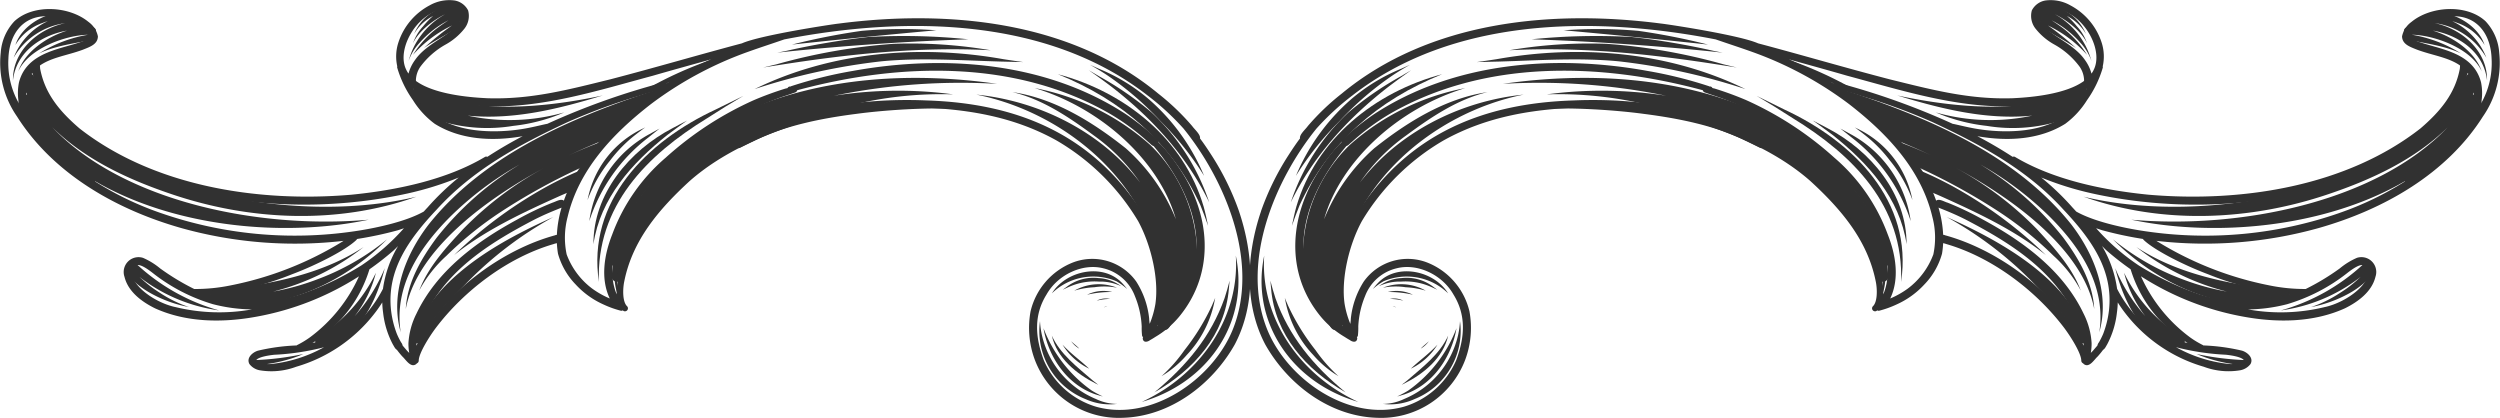
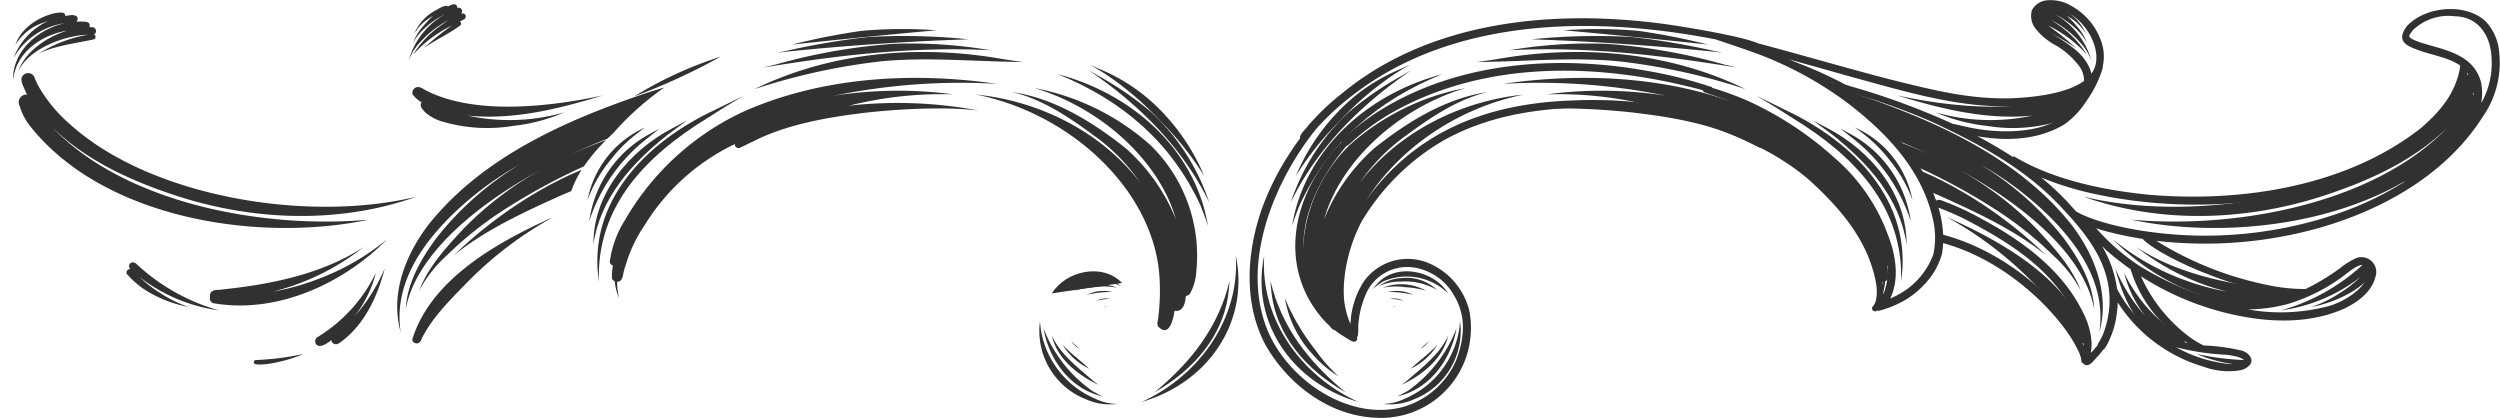
<svg xmlns="http://www.w3.org/2000/svg" width="404.301" height="67.586" viewBox="0 0 404.301 67.586">
  <defs>
    <clipPath id="a">
      <rect width="404.301" height="67.586" fill="none" />
    </clipPath>
  </defs>
  <g clip-path="url(#a)">
-     <path d="M200.38,34.18a42.9,42.9,0,0,0-4.4-9c-.73-1.134-1.319-2.007-1.921-2.8.143-.6-.922-1.5-1.251-1.984a38.541,38.541,0,0,0-5.493-5.258C173.122,3.409,153.4,1.5,135.629,3.815c-.932.091-12.637,1.859-15.637,3.192-6.874,1.824-14.285,4-21.235,5.807-7.143,1.768-12.948,3.281-19.887,3.074-3.446-.152-8.752-.725-11.58-2.782-.009-.036-.02-.074-.03-.1,0-.011,0-.022,0-.034a4.066,4.066,0,0,1,.682-2.126,12.914,12.914,0,0,1,4.1-3.632,10.15,10.15,0,0,0,3-2.5,3.336,3.336,0,0,0,.663-3.027A3.027,3.027,0,0,0,73.481.074a6.449,6.449,0,0,0-4.015.8,10.444,10.444,0,0,0-5.043,6.013,7.25,7.25,0,0,0-.177,3.843.377.377,0,0,0,0,.24A17.58,17.58,0,0,0,66.78,16.19,13.861,13.861,0,0,0,70.3,20.018c4.187,2.624,9.406,2.861,14.226,2.008-.187.1-.377.192-.563.294-1.759.942-3.48,1.957-5.149,3.044a.409.409,0,0,0-.394.02c-6.2,3.7-14.312,5.387-21.606,6.106-15.454,1.322-32.171-1.5-43.974-10.737-3.249-2.8-5.589-5.64-6.348-9.65-.01-.126-.025-.326-.029-.406,0-.033,0-.066,0-.1.041-.029.075-.062.117-.09C8.5,9.244,10.884,8.961,13.361,8.055c1.252-.5,2.429-.893,2.474-2.163a3.78,3.78,0,0,0-1.492-2.321C11.232.978,5.408.605,2.34,3.427A8.266,8.266,0,0,0,.116,8.54a15.218,15.218,0,0,0,2.635,10.3c5.856,9.268,16.043,15.045,26.488,18.02a68.322,68.322,0,0,0,26.327,2.09,54.563,54.563,0,0,1-18.248,7.2,28.362,28.362,0,0,1-5.907.587A38.364,38.364,0,0,1,25.9,43.408,11.467,11.467,0,0,0,23.127,41.7a2.4,2.4,0,0,0-2.992,3.074c.585,2.406,2.813,4.046,4.958,5.1,5.1,2.3,10.943,2.341,16.376,1.341a45.711,45.711,0,0,0,16.586-6.529,24.958,24.958,0,0,1-7.9,9.844,14.931,14.931,0,0,1-2.118,1.282.324.324,0,0,0-.067.054,32.126,32.126,0,0,0-6.251.844c-.894.271-1.927,1.186-1.376,2.167A2.7,2.7,0,0,0,42,59.882a11.4,11.4,0,0,0,5.89-.567,24.745,24.745,0,0,0,12.714-8.669c.272-.343.758-1.01,1.216-1.735a13.667,13.667,0,0,0,.133,1.629,14.328,14.328,0,0,0,1.587,5.171c.179.284.352.7.652.868.253.341.531.688.859,1.055.6.537,1.391,1.958,2.295,1.216a.689.689,0,0,0,.06-.082.491.491,0,0,0,.313-.463c.014-1.209,1.779-3.969,2.748-5.256,4.516-5.978,11.576-11.4,19.042-13.572a3.8,3.8,0,0,1,.551-.151,13.81,13.81,0,0,0,.179,1.7,11.625,11.625,0,0,0,2.865,4.985,13.672,13.672,0,0,0,4.442,3.207,16.146,16.146,0,0,0,2.913,1.046.68.68,0,0,0,.262-.07.866.866,0,0,0,.162.115.483.483,0,0,0,.534-.78c-.749-.69-.73-2.751-.456-4.04,1.326-6.61,5.554-11.61,10.579-16.219,5.139-4.521,11.9-7.5,18.653-9.612a.532.532,0,0,0,.238-.432q.962-.283,1.938-.52a69.029,69.029,0,0,1,16.068-1.334c7.858.242,15.339,1.425,22.336,5.293a37.1,37.1,0,0,1,13.291,13.1c2.1,3.867,3.368,9.342,2.792,13.355a14.906,14.906,0,0,1-.929,3.258c-.038-.3-.076-.6-.084-.887a13.765,13.765,0,0,0-2.093-5.968,8.732,8.732,0,0,0-10.32-3.042,11.267,11.267,0,0,0-6.767,7.874,14.774,14.774,0,0,0,.688,7.831,14.521,14.521,0,0,0,14.243,9.38c7.683-.226,14.467-5.42,18.1-11.87,3.478-6.621,3.019-14.6.682-21.516M66.063,11.9a3.773,3.773,0,0,1-.355-.6c-1.426-2.819.813-7.381,3.911-9.068,2.772-1.74,6.1-.961,4.494,1.5-1.243,2.017-5.126,3.255-7,5.98A6.615,6.615,0,0,0,66.063,11.9M84.417,20.87c-3.812.615-9.8.716-13.625-1.889a15.172,15.172,0,0,1-3.923-4.628,14.189,14.189,0,0,0,4.238,1.764,33.987,33.987,0,0,0,7.374,1.063c9.273.347,18.254-2.559,27.1-4.934,3.135-.905,6.282-1.776,9.428-2.65a49.955,49.955,0,0,0-4.823,2.41.437.437,0,0,0-.079.045c-.245.142-.491.271-.735.418-.52.321-1.028.661-1.541,1a.484.484,0,0,0-.518-.14A116.9,116.9,0,0,0,88.521,20.02c-.045.009-.106.022-.261.05-1.278.285-2.548.6-3.843.8M3.06,16.725a13.108,13.108,0,0,1-1.7-7.258c.133-3.91,2.3-6.781,5.971-6.837,2.715-.145,4.992.452,6.733,2.223.731.978.984,1.1-.3,1.677C10.281,7.965,4.391,8.18,3.068,13.324a8.768,8.768,0,0,0-.008,3.4M25.975,34.443a50.362,50.362,0,0,1-10.592-5.094l.01-.005c.486-.525-.574-.8-.881-1.1-1.231-.807-2.441-1.647-3.616-2.531a19.082,19.082,0,0,1-4.831-4.951c-2-3.069-2.539-6.609-.825-8.967A17.191,17.191,0,0,0,6.4,15a19.975,19.975,0,0,0,4.232,5.559C24.92,33.024,47.885,35.293,65.947,31.281a50.758,50.758,0,0,0,8.244-2.574,41.946,41.946,0,0,0-5.054,4.85c-.205.213-.4.433-.6.652-2.69,1.528-7.276,2.617-11.242,3.195a66.031,66.031,0,0,1-31.316-2.961m2.3,15.2c-3.606-.808-7.8-4.017-6.76-6.318.491-.813,1.377-.585,3.185.825a29.029,29.029,0,0,0,9.724,5.041,26.423,26.423,0,0,0,6.314.847,29.931,29.931,0,0,1-12.463-.4m20.184-1.991a24.551,24.551,0,0,1-14.515.024A49.329,49.329,0,0,0,47.26,44.341c3.6-1.342,8.608-3.826,10.384-5.546a.6.6,0,0,0,.1-.146,60.146,60.146,0,0,0,6.586-1.408c.328-.1.66-.216.993-.329a35.661,35.661,0,0,1-6.891,6.019,48.226,48.226,0,0,1-9.973,4.725m-4.432,11.19a3.985,3.985,0,0,1-2.625-.553c.018-.028.035-.051.044-.066.4-.516,2.026-.761,2.888-.853A39.609,39.609,0,0,0,52.4,56.156a22.37,22.37,0,0,1-8.369,2.69m17.9-12.132A20.926,20.926,0,0,1,56.9,53.047a1.706,1.706,0,0,1-.153.1,20.326,20.326,0,0,1-6.215,2.321,21.246,21.246,0,0,0,9.215-11.915,46.6,46.6,0,0,0,3.885-3.034c.256-.232.495-.485.743-.727a18.559,18.559,0,0,0-2.442,6.922M90.06,37.976a1,1,0,0,0-.316.081C81.092,40.436,72.3,47.047,67.9,54.784c-.192.365-.378.739-.555,1.116,0-.117-.007-.224,0-.349A13.471,13.471,0,0,1,69.7,49.218C73.44,42.96,79.646,39.042,86.45,35.5c1.846-.931,3.29-1.485,4.366-1.919a18.36,18.36,0,0,0-.756,4.394m-.678-5.213a48.8,48.8,0,0,0-5.75,2.747c-6.635,3.6-13.024,8.331-16.3,15.252a12.1,12.1,0,0,0-1.28,4.738,8.662,8.662,0,0,0,.132,1.581c-.118-.124-.243-.239-.358-.364-.305-.357-.525-.607-.714-.834a1.147,1.147,0,0,0-.246-.514,12.021,12.021,0,0,1-.68-1.363,15.52,15.52,0,0,1-.937-3.752c-.755-6.579,2.9-11.618,7.383-16.375,5.763-6.342,13.179-10.416,21.154-14.123a96.3,96.3,0,0,1,11.636-4.269c.831-.29,1.687-.523,2.541-.746A43.249,43.249,0,0,0,93.284,27.88a28.894,28.894,0,0,0-2.1,4.575c-.451-.385-1.271.146-1.8.308M184.64,34.2c-8.145-12.536-20.164-17.515-34.906-17.961a72.848,72.848,0,0,0-16.407,1.17,26.43,26.43,0,0,0-4.416,1.35,49.993,49.993,0,0,0-5.9,2.1,41.725,41.725,0,0,0-16.813,12.1c-3.033,3.649-5.622,7.9-6.328,12.631a9.619,9.619,0,0,0-.134,2.01c-.054-.131-.11-.271-.177-.44-1.04-2.993-.45-5.946.857-9.234,2.682-7.518,9.492-13.432,16.623-17.724a49.994,49.994,0,0,1,9.393-4.512c.7-.233,1.873-.632,2.137-.728a.494.494,0,0,0,.354-.367c16.814-4.539,35.386-4.92,50.53,3.776A37.568,37.568,0,0,1,185.728,23c.278.2.5.521.835.619,5.115,6.057,9.338,14.663,5.394,23.181a15.751,15.751,0,0,1-4.5,5.733,1.963,1.963,0,0,1-.26.209,14.969,14.969,0,0,0,.7-2.216c1.16-5.556-.46-11.465-3.26-16.321m14.667,19.232c-3.277,7.924-13.128,14.816-22.019,12.346a13.4,13.4,0,0,1-8.473-7.5c-1.464-3.884-1.6-7.4.445-10.673,1.791-3.163,5.786-5.077,9.158-4.224a7.251,7.251,0,0,1,5.122,4.5,14.61,14.61,0,0,1,1.1,4.927,10.588,10.588,0,0,0,.065,1.5.521.521,0,0,0,.161.211.418.418,0,0,0-.047.291c.118.648.788.49,1.185.181.312-.173.577-.336.827-.5a14.758,14.758,0,0,0,3.854-3.264c6.024-7.3,5.036-16.806-.125-24.268a24.708,24.708,0,0,0-2.833-3.6,2.589,2.589,0,0,1-.368-.347.558.558,0,0,0-.007-.168c-.121-.345-.48-.554-.724-.815A41.968,41.968,0,0,0,182,18.418c-12.839-8.369-29.172-9.636-44.017-6.96a69.1,69.1,0,0,0-10.006,2.472.437.437,0,0,0-.154.077c-.019,0-.031-.013-.051-.013a.42.42,0,0,0-.406.246,2.89,2.89,0,0,1-.317.076,51.641,51.641,0,0,0-5.13,1.877,54.465,54.465,0,0,0-14.256,9.3A29.973,29.973,0,0,0,99,37.941c-1.276,3.224-1.929,7.113-.388,10.333a14.279,14.279,0,0,1-2.85-1.609,12.2,12.2,0,0,1-4.123-5.526,13.134,13.134,0,0,1,.164-6.083c1.79-7.511,7.12-13.315,13.509-18.253a58.992,58.992,0,0,1,15.783-8.466c1.859-.666,3.632-1.233,5.733-1.962,20.018-3.9,42.627-3.468,58.723,9.033a42.125,42.125,0,0,1,5.839,5.372v0c6.509,8.012,12.493,21.514,7.918,32.653" fill="#313131" />
    <path d="M98.032,22.634c-2.049.758-4.073,1.571-6.031,2.489,2.158-1.028,4.258-1.925,6.223-2.682.345-.345.695-.677,1.041-1.007a45.576,45.576,0,0,1,8.159-7.272c-1.089.312-2.2.647-3.343,1.035C91.2,19.575,77.946,25.5,69.332,36.293c-3.771,4.9-6.274,11.3-4.529,17.443-1.145-7.352,3-13.645,7.886-18.564A52.886,52.886,0,0,1,84.044,26.6a49.979,49.979,0,0,0-13.422,11.84c-2.5,3.375-4.783,7.274-5,11.532,1.785-9.488,12.9-17.911,23.566-23.446a55.044,55.044,0,0,0-14.3,10.535c-2.76,2.992-5.644,6.1-7.1,9.94a20.873,20.873,0,0,1,4.4-5.626,58.228,58.228,0,0,1,8.861-7.143A100.025,100.025,0,0,1,94.43,26.9a30.8,30.8,0,0,1,3.6-4.268" fill="#313131" />
    <path d="M94.058,27.471c-1.705.695-3.364,1.5-4.983,2.351A70.5,70.5,0,0,0,73.427,41.263C78.489,37.2,84.562,34.382,90.515,31.7c.582-.257,1.214-.524,1.874-.794a15.84,15.84,0,0,1,1.669-3.432" fill="#313131" />
    <path d="M66.668,54.924a.722.722,0,0,0,1.073.519c.453-.358.352-.6.742-1.234,1.708-3.052,3.8-5.195,6.805-8.267A59.764,59.764,0,0,1,89.49,35.1c-9.6,4.265-19.948,10.352-22.822,19.828" fill="#313131" />
    <path d="M68.78,18.186l-.02-.016c.08.075.07.068.02.016" fill="#313131" />
    <path d="M75.634,18.7c7.446.736,14.794-1.106,21.853-3.267-10.191,2.192-21.642,2.974-28.921-.983a2.407,2.407,0,0,0-.813-.365.934.934,0,0,0-1.036,1.161,4.771,4.771,0,0,0,1.456,1.293.837.837,0,0,0-.131.435c-.089.324.573,1.039.738,1.212A7.691,7.691,0,0,0,71.2,19.561a25.762,25.762,0,0,0,11.81.794,28.572,28.572,0,0,0,8.242-2.177,32.233,32.233,0,0,1-15.619.521" fill="#313131" />
    <path d="M51.093,45.257a38.974,38.974,0,0,1-6.934,1.9A39.043,39.043,0,0,0,58.8,39.956c-6.828,4.476-15.325,6.071-22.872,6.856-.57.123-1.27-.042-1.727.376a.894.894,0,0,0-.225.862.767.767,0,0,0,.532.982c10.219,1.8,21.05-3.175,28.089-10.329a39.223,39.223,0,0,1-11.508,6.554" fill="#313131" />
    <path d="M57.344,51.145a19.089,19.089,0,0,0,3.449-7.029,24.813,24.813,0,0,1-9.4,10.371.81.81,0,0,0-.321,1.106c.471.732,1.5.213,2.523-.587a.711.711,0,0,0,.534.641c.477.055.408-.009.712-.145,4.035-2.8,6.23-7.534,7.387-12.132a27.645,27.645,0,0,1-4.886,7.775" fill="#313131" />
    <path d="M8.439,20.568c5.3,5.225,12.275,8.461,19.308,10.831,12.686,4.3,26.873,4.939,39.588.414C49.629,36.091,24.3,31.818,11.36,20.129a23.826,23.826,0,0,1-5.031-6.007,10.793,10.793,0,0,1-.691-1.437,1.165,1.165,0,0,0-.533-.722,1.115,1.115,0,0,0-1.612.645c-.144.728.35,1.419.583,2.087.091.206.2.4.306.6a1.241,1.241,0,0,0-1.215,1.809,10.1,10.1,0,0,0,1.459,2.978c11.738,15.207,36.917,19.249,54.989,15.45C42.186,37.075,20.049,32.747,8.439,20.568" fill="#313131" />
    <path d="M137.531,17.073c-.1.008-.194.025-.291.034a60.959,60.959,0,0,1,16.922-1.846,67.45,67.45,0,0,0-19.345.226c.229-.043.454-.093.683-.132a101.53,101.53,0,0,1,25.755-1.795c-13.682-1.956-28.286-1.159-41.013,4.492a43.118,43.118,0,0,0-19.257,17.682,16.587,16.587,0,0,0-2.233,5.74c-.072.684-.415,1.081.381,1.5a7.857,7.857,0,0,0-.161,2.063.9.9,0,0,0,1.446.283c.454-.619.291-1.184.72-2.266A22.609,22.609,0,0,1,104.2,36.5,34.58,34.58,0,0,1,118.84,23.3a.581.581,0,0,0,.169.474.624.624,0,0,0,.74.093q1.124-.557,2.254-1.1c4.758-2.4,10.734-3.621,16.51-4.356,4.786-.648,13.585-1.283,19.765-.533a70.744,70.744,0,0,0-20.747-.813" fill="#313131" />
    <path d="M185.98,23.408a39.122,39.122,0,0,0-18.655-9.165c10.815,3.255,20.172,11.8,22.837,21.2a30.645,30.645,0,0,0-8.1-11.461c-5.317-4.222-11.484-8.079-18.343-9.09,4.838,1.143,9.153,4.052,13.162,7.007a30.578,30.578,0,0,1,7.493,7.626C178.361,21.6,168.415,16.358,157.9,15.3c15.114,3.051,28,14.993,29.517,28.368a34.119,34.119,0,0,1-.031,7.056c-.016.2-.041.4-.066.595-.007.055-.014.12-.025.188s-.087.478-.112.683c-.006.2.009.522.134.628,1.593,1.59,2.306-.492,2.634-2.569a1.223,1.223,0,0,0,.9-.125c.669-.438.812-1.24.934-2.254a1.222,1.222,0,0,0,.637-.334,8.429,8.429,0,0,0,1.041-3.59,24.937,24.937,0,0,0-7.481-20.541" fill="#313131" />
    <path d="M187.177,52.243a.5.5,0,0,1,.006-.051v-.028c0,.028,0,.041-.007.079" fill="#313131" />
    <path d="M187.184,52.165c.02-.2.006-.152,0,0" fill="#313131" />
    <path d="M102.563,15.594a102.505,102.505,0,0,0,14-6.436,63.014,63.014,0,0,0-14,6.436" fill="#313131" />
    <path d="M101.032,39.694a.577.577,0,0,0-.182-.642c-.815-.353-1.073,1.722-1.2,2.245-.332,2.287-.545,4.788.492,6.931a9.416,9.416,0,0,1-.242-3.809c.308-1.636.9-3.536,1.132-4.725" fill="#313131" />
    <path d="M115.74,17.71c-11.165,5.182-20.86,14.837-18.884,27.881-.459-12.3,7.779-20.52,17.532-26.489,1.881-1.226,3.955-2.5,5.81-3.586q-2.239,1.079-4.458,2.194" fill="#313131" />
    <path d="M108.8,20.71c-7.037,3.641-12.877,10.675-12.826,18.78,1.081-7.405,6.224-13.134,11.953-17.666.873-.664,2.217-1.624,3.183-2.325-.774.4-1.548.793-2.31,1.211" fill="#313131" />
    <path d="M105.007,21.7A18.914,18.914,0,0,0,95.3,35.751a27.846,27.846,0,0,1,9.619-13.566c.568-.463,1.207-.965,1.749-1.392-.557.3-1.112.6-1.66.911" fill="#313131" />
    <path d="M104.031,20.759a16.119,16.119,0,0,0-9.01,11.587,21.9,21.9,0,0,1,3.627-6.368,22.874,22.874,0,0,1,4.171-4.225c.529-.415.979-.75,1.528-1.154-.105.054-.212.106-.316.16" fill="#313131" />
    <path d="M162.283,9.573c-13.507-2.41-27.857-1.22-40.249,4.834a101.935,101.935,0,0,1,20.454-4.486c6.435-.622,12.909-.154,19.355.034,1.174.029,2.587.064,3.625.082-1.063-.142-2.125-.3-3.185-.464" fill="#313131" />
    <path d="M144.516,7.086a94.053,94.053,0,0,0-18.956,3.32c-.7.167-1.506.359-2.137.516q1.214-.2,2.433-.388c11.035-1.737,22.581-3.026,34.375-2.405a77.392,77.392,0,0,0-15.715-1.043" fill="#313131" />
    <path d="M140.334,5.991a121.168,121.168,0,0,0-13.16,2.236c-.478.1-1.061.207-1.466.292q.744-.086,1.485-.164,14.664-1.5,29.41-2a102.91,102.91,0,0,0-16.269-.367" fill="#313131" />
    <path d="M139.329,4.991A107.949,107.949,0,0,0,128.07,7.212q11.664-1.26,23.352-2.313a74.316,74.316,0,0,0-12.093.092" fill="#313131" />
    <path d="M194.649,33.4C191.456,22.514,181.967,14.877,171.08,12c10.4,4.2,18.353,11.054,23.049,21.189.345.8.913,2.4,1.248,3.335-.224-1.048-.437-2.1-.728-3.129" fill="#313131" />
    <path d="M186.245,18.195a52.4,52.4,0,0,0-8.488-5.856c-.538-.318-1.213-.718-1.677-.981q1.811,1.258,3.568,2.586c6.606,5.094,12.259,11.245,15.9,18.767a34.9,34.9,0,0,0-9.3-14.516" fill="#313131" />
    <path d="M185.862,16.11a29.737,29.737,0,0,0-8.259-5.035c-.4-.183-1.041-.477-1.295-.58.928.52,1.84,1.07,2.727,1.657a49.82,49.82,0,0,1,8.612,7.409,48.878,48.878,0,0,1,7.082,8.876,33.692,33.692,0,0,0-8.867-12.327" fill="#313131" />
    <path d="M199.853,41.338c.577,8.863-4.3,16.887-11.489,21.6A30.225,30.225,0,0,1,184.646,65a24.52,24.52,0,0,0,3.526-1.334c8.7-4.057,13.658-12.941,11.681-22.33" fill="#313131" />
    <path d="M198.037,48.219c-2.2,6.19-6.082,10.871-11.35,15.242,6.381-3.656,11.433-9.3,12.053-16.793.049-.418.092-.908.116-1.287-.237.957-.52,1.9-.819,2.838" fill="#313131" />
-     <path d="M196.026,49.352a36.1,36.1,0,0,1-4.475,7.275,24.665,24.665,0,0,1-3.708,4.208,16.8,16.8,0,0,0,4.081-3.43,17.612,17.612,0,0,0,4.455-8.516c.05-.237.1-.5.145-.716-.166.4-.381.912-.5,1.179" fill="#313131" />
    <path d="M177.219,64.521A14.731,14.731,0,0,1,168.49,54.16a13.605,13.605,0,0,1-.3-2.225,11.272,11.272,0,0,0-.106,1.836,11.853,11.853,0,0,0,7.463,10.77,9.426,9.426,0,0,0,5.093.778,8.03,8.03,0,0,1-3.422-.8" fill="#313131" />
    <path d="M176.6,63.189a21.806,21.806,0,0,1-7.844-10.107c.774,4.625,3.79,9.134,8.42,10.7.384.123.812.242,1.179.342-.594-.294-1.191-.589-1.755-.94" fill="#313131" />
    <path d="M176.759,61.56c-2.588-2.242-5.3-4.279-6.659-7.284.82,3.608,3.945,6.184,7.168,7.783.126.063.265.134.354.17-.286-.215-.571-.44-.863-.669" fill="#313131" />
    <path d="M171.833,55.736a10.253,10.253,0,0,0,4.3,3.882c-1.4-1.328-3-2.451-4.3-3.882" fill="#313131" />
    <path d="M173.227,55.185a4.149,4.149,0,0,0,1.31,1.194c-.4-.442-.888-.783-1.31-1.194" fill="#313131" />
-     <path d="M181.45,45.758c-3.128-3.294-9.1-1.967-11.342,1.688a9.6,9.6,0,0,1,10.437-1.964,10.215,10.215,0,0,1,1.738,1.261,10.018,10.018,0,0,0-.833-.985" fill="#313131" />
+     <path d="M181.45,45.758c-3.128-3.294-9.1-1.967-11.342,1.688" fill="#313131" />
    <path d="M177.644,44.972a7.124,7.124,0,0,0-5.21,1.468c-.18.13-.416.3-.55.415.489-.237,1.015-.482,1.427-.641a10.054,10.054,0,0,1,4.412-.674,7.86,7.86,0,0,1,3.585.744,6.65,6.65,0,0,0-3.664-1.312" fill="#313131" />
    <path d="M173.726,47.012a13.407,13.407,0,0,1,3.252-.559,10.7,10.7,0,0,1,3.672.078,8.009,8.009,0,0,0-6.924.481" fill="#313131" />
    <path d="M175.807,47.662a17.269,17.269,0,0,1,4.059-.437,5.958,5.958,0,0,0-4.059.437" fill="#313131" />
    <path d="M177.365,48.623a9.968,9.968,0,0,1,2.146-.283,3.193,3.193,0,0,0-2.146.283" fill="#313131" />
    <path d="M178.514,49.708c.195-.056.379-.141.573-.205a1.64,1.64,0,0,0-.573.205" fill="#313131" />
    <path d="M74.939,2.163a1.349,1.349,0,0,0-.374.052.575.575,0,0,0,.1-.692.606.606,0,0,0-.748-.237.444.444,0,0,0-.034-.369c-.384-.484-.9-.1-1.5.138a.236.236,0,0,0-.089-.094c-.509-.115-1.42.5-1.9.738a7.773,7.773,0,0,0-3.425,3.782,7.563,7.563,0,0,1,3.069-2.9,13.5,13.5,0,0,0-1.607,1.673,7.711,7.711,0,0,0-1.642,2.743c1-2.106,3.441-3.826,5.175-4.686-.115.072-.235.136-.348.209a12.311,12.311,0,0,0-5.54,7.329,8.6,8.6,0,0,1,1.8-2.948,16.02,16.02,0,0,1,4.646-3.622c-.574.37-1.151.779-1.64,1.132a15.931,15.931,0,0,0-4.093,4.452A20.18,20.18,0,0,1,73.09,4.124,42.983,42.983,0,0,0,68.565,7.77c1.769-1.264,4.385-2.5,5.826-3.639a.362.362,0,0,0-.05-.647c.2-.1.4-.2.612-.305a.532.532,0,0,0-.014-1.016" fill="#313131" />
    <path d="M15.18,5.581A.621.621,0,0,0,14.917,4.4c-.146-.013-.3-.012-.453-.016a.62.62,0,0,0-.126-.678.7.7,0,0,0-.412-.177,10.483,10.483,0,0,0-1.644-.018.739.739,0,0,0,.112-.057.578.578,0,0,0,0-.817c-.526-.359-1.251-.124-1.862-.065a.649.649,0,0,0,0-.181c-.1-.371-.51-.383-.83-.354a5.981,5.981,0,0,0-1.552.281C5.7,3.084,3.3,4.8,2.49,7.28A8.234,8.234,0,0,1,6.913,3.7a6.429,6.429,0,0,1,.8-.272A10.9,10.9,0,0,0,2.2,9.342a11.433,11.433,0,0,1,8.325-5.6c-4.472.974-8.508,4.562-8.431,9.264.538-4.77,4.856-7.395,8.756-8.056C7.5,6,4.022,8.391,2.951,11.547c1.7-3.741,7.7-5.873,11.3-5.925h.007A21.435,21.435,0,0,0,6.319,8.639c2.633-1.248,5.688-1.605,8.563-2.209.3-.1.186.011.459-.178a.408.408,0,0,0-.161-.671" fill="#313131" />
    <path d="M13.87,3.516a.487.487,0,0,1,.055.011l.043,0-.1-.013" fill="#313131" />
    <path d="M13.993,3.531l-.025,0c.05.007.087.012.025,0" fill="#313131" />
    <path d="M22.546,44.771c.1.079.2.158.3.239A26.894,26.894,0,0,0,35.432,50.2a32.4,32.4,0,0,1-13.308-7.456c-.2-.3-1.143-.628-1.264.316a.97.97,0,0,0,.209.467.576.576,0,0,0-.606.711A14.065,14.065,0,0,0,24.4,47.442a20.512,20.512,0,0,0,6.16,2.215A19.92,19.92,0,0,1,25.9,47.382a19.715,19.715,0,0,1-3.351-2.611" fill="#313131" />
    <path d="M41.383,58.228a.336.336,0,0,0-.039.67c1.494.293,5.475-.631,7.7-1.644a45.138,45.138,0,0,1-7.662.974" fill="#313131" />
    <path d="M203.921,34.18a42.9,42.9,0,0,1,4.4-9c.731-1.134,1.32-2.007,1.921-2.8-.142-.6.922-1.5,1.25-1.984a38.495,38.495,0,0,1,5.494-5.258C231.178,3.409,250.9,1.5,268.673,3.815c.931.091,12.635,1.859,15.636,3.192,6.874,1.824,14.285,4,21.235,5.807,7.143,1.768,12.949,3.281,19.886,3.074,3.448-.152,8.752-.725,11.581-2.782.009-.036.02-.074.029-.1,0-.011,0-.022,0-.034a4.074,4.074,0,0,0-.681-2.126,12.939,12.939,0,0,0-4.106-3.632,10.137,10.137,0,0,1-3-2.5,3.339,3.339,0,0,1-.664-3.027A3.029,3.029,0,0,1,330.819.074a6.446,6.446,0,0,1,4.015.8,10.433,10.433,0,0,1,5.043,6.013,7.25,7.25,0,0,1,.178,3.843.384.384,0,0,1,0,.24,17.582,17.582,0,0,1-2.539,5.223A13.858,13.858,0,0,1,334,20.018c-4.187,2.624-9.406,2.861-14.225,2.008.186.1.376.192.563.294q2.637,1.413,5.148,3.044a.409.409,0,0,1,.394.02c6.2,3.7,14.312,5.387,21.606,6.106,15.453,1.322,32.171-1.5,43.974-10.737,3.249-2.8,5.589-5.64,6.347-9.65.011-.126.026-.326.03-.406a.8.8,0,0,1,0-.1c-.041-.029-.075-.062-.117-.09-1.924-1.265-4.31-1.548-6.786-2.454-1.253-.5-2.429-.893-2.475-2.163a3.786,3.786,0,0,1,1.493-2.321c3.112-2.593,8.936-2.966,12-.144a8.262,8.262,0,0,1,2.225,5.113,15.213,15.213,0,0,1-2.636,10.3c-5.854,9.268-16.042,15.045-26.487,18.02a68.322,68.322,0,0,1-26.327,2.09,54.574,54.574,0,0,0,18.247,7.2,28.372,28.372,0,0,0,5.908.587,38.365,38.365,0,0,0,5.513-3.331,11.486,11.486,0,0,1,2.771-1.707,2.4,2.4,0,0,1,2.992,3.074c-.585,2.406-2.814,4.046-4.958,5.1-5.1,2.3-10.943,2.341-16.377,1.341a45.707,45.707,0,0,1-16.585-6.529,24.955,24.955,0,0,0,7.9,9.844,14.891,14.891,0,0,0,2.119,1.282.294.294,0,0,1,.066.054,32.116,32.116,0,0,1,6.251.844c.895.271,1.928,1.186,1.377,2.167a2.7,2.7,0,0,1-1.66,1.006,11.393,11.393,0,0,1-5.889-.567A24.744,24.744,0,0,1,343.7,50.646c-.271-.343-.758-1.01-1.215-1.735a14.108,14.108,0,0,1-.134,1.629,14.31,14.31,0,0,1-1.588,5.171c-.178.284-.35.7-.651.868-.253.341-.531.688-.86,1.055-.6.537-1.39,1.958-2.294,1.216a.514.514,0,0,1-.059-.082.494.494,0,0,1-.314-.463c-.015-1.209-1.779-3.969-2.747-5.256-4.517-5.978-11.577-11.4-19.043-13.572a3.831,3.831,0,0,0-.551-.151,13.81,13.81,0,0,1-.18,1.7,11.611,11.611,0,0,1-2.863,4.985,13.687,13.687,0,0,1-4.443,3.207,16.146,16.146,0,0,1-2.913,1.046.69.69,0,0,1-.263-.07.827.827,0,0,1-.161.115.483.483,0,0,1-.535-.78c.75-.69.73-2.751.456-4.04-1.325-6.61-5.553-11.61-10.577-16.219-5.139-4.521-11.9-7.5-18.655-9.612a.533.533,0,0,1-.237-.432q-.963-.283-1.937-.52a69.052,69.052,0,0,0-16.069-1.334c-7.859.242-15.339,1.425-22.336,5.293a37.115,37.115,0,0,0-13.292,13.1c-2.1,3.867-3.367,9.342-2.792,13.355a14.962,14.962,0,0,0,.93,3.258c.038-.3.075-.6.084-.887a13.778,13.778,0,0,1,2.093-5.968,8.732,8.732,0,0,1,10.32-3.042,11.27,11.27,0,0,1,6.767,7.874,14.784,14.784,0,0,1-.688,7.831,14.52,14.52,0,0,1-14.243,9.38c-7.684-.226-14.467-5.42-18.1-11.87-3.475-6.621-3.018-14.6-.681-21.516M338.238,11.9a3.7,3.7,0,0,0,.354-.6c1.427-2.819-.812-7.381-3.911-9.068-2.772-1.74-6.1-.961-4.494,1.5,1.243,2.017,5.126,3.255,7,5.98a6.652,6.652,0,0,1,1.046,2.186M319.884,20.87c3.812.615,9.8.716,13.625-1.889a15.169,15.169,0,0,0,3.922-4.628,14.178,14.178,0,0,1-4.236,1.764,34,34,0,0,1-7.374,1.063c-9.273.347-18.255-2.559-27.1-4.934-3.137-.905-6.284-1.776-9.428-2.65a50.169,50.169,0,0,1,4.822,2.41.4.4,0,0,1,.078.045c.245.142.492.271.736.418.519.321,1.029.661,1.541,1a.484.484,0,0,1,.518-.14A116.9,116.9,0,0,1,315.78,20.02c.046.009.106.022.262.05,1.276.285,2.547.6,3.842.8m81.357-4.145a13.1,13.1,0,0,0,1.7-7.258c-.132-3.91-2.3-6.781-5.971-6.837a8.279,8.279,0,0,0-6.733,2.223c-.73.978-.982,1.1.3,1.677,3.484,1.435,9.373,1.65,10.7,6.794a8.768,8.768,0,0,1,.008,3.4M378.327,34.443a50.4,50.4,0,0,0,10.591-5.094l-.01-.005c-.485-.525.574-.8.881-1.1,1.231-.807,2.442-1.647,3.616-2.531a19.082,19.082,0,0,0,4.831-4.951c2-3.069,2.539-6.609.824-8.967A17.28,17.28,0,0,1,397.9,15a20.009,20.009,0,0,1-4.231,5.559c-14.286,12.468-37.251,14.737-55.314,10.725a50.779,50.779,0,0,1-8.243-2.574,42.183,42.183,0,0,1,5.056,4.85c.2.213.4.433.6.652,2.691,1.528,7.277,2.617,11.243,3.195a66.035,66.035,0,0,0,31.317-2.961m-2.3,15.2c3.607-.808,7.8-4.017,6.76-6.318-.491-.813-1.377-.585-3.186.825a29.014,29.014,0,0,1-9.723,5.041,26.428,26.428,0,0,1-6.313.847,29.927,29.927,0,0,0,12.462-.4m-20.185-1.991a24.554,24.554,0,0,0,14.516.024,49.32,49.32,0,0,1-13.314-3.339c-3.6-1.342-8.608-3.826-10.385-5.546a.635.635,0,0,1-.1-.146,60.147,60.147,0,0,1-6.586-1.408c-.328-.1-.66-.216-.991-.329a35.6,35.6,0,0,0,6.891,6.019,48.211,48.211,0,0,0,9.971,4.725m4.433,11.19a3.99,3.99,0,0,0,2.626-.553l-.045-.066c-.4-.516-2.025-.761-2.888-.853a39.629,39.629,0,0,1-8.063-1.218,22.38,22.38,0,0,0,8.37,2.69m-17.9-12.132a20.945,20.945,0,0,0,5.034,6.333c.048.033.087.063.152.1a20.335,20.335,0,0,0,6.215,2.321,21.25,21.25,0,0,1-9.215-11.915,46.748,46.748,0,0,1-3.884-3.034c-.256-.232-.495-.485-.742-.727a18.556,18.556,0,0,1,2.44,6.922m-28.126-8.738a1,1,0,0,1,.316.081c8.651,2.379,17.441,8.99,21.841,16.727.191.365.378.739.554,1.116,0-.117.008-.224,0-.349a13.467,13.467,0,0,0-2.355-6.333c-3.74-6.258-9.946-10.176-16.75-13.717-1.846-.931-3.29-1.485-4.366-1.919a18.359,18.359,0,0,1,.756,4.394m.676-5.213a48.673,48.673,0,0,1,5.752,2.747c6.635,3.6,13.024,8.331,16.3,15.252a12.1,12.1,0,0,1,1.28,4.738,8.663,8.663,0,0,1-.132,1.581c.117-.124.243-.239.358-.364.3-.357.526-.607.715-.834a1.106,1.106,0,0,1,.246-.514,12.729,12.729,0,0,0,.68-1.363,15.567,15.567,0,0,0,.935-3.752c.756-6.579-2.9-11.618-7.382-16.375-5.764-6.342-13.178-10.416-21.154-14.123a96.282,96.282,0,0,0-11.635-4.269c-.831-.29-1.687-.523-2.542-.746A43.237,43.237,0,0,1,311.017,27.88a28.893,28.893,0,0,1,2.1,4.575c.45-.385,1.271.146,1.8.308M219.662,34.2c8.146-12.536,20.162-17.515,34.9-17.961a72.87,72.87,0,0,1,16.409,1.17,26.437,26.437,0,0,1,4.414,1.35,49.944,49.944,0,0,1,5.9,2.1,41.725,41.725,0,0,1,16.813,12.1c3.033,3.649,5.623,7.9,6.327,12.631a9.485,9.485,0,0,1,.135,2.01c.054-.131.11-.271.177-.44,1.04-2.993.45-5.946-.856-9.234C301.2,30.407,294.393,24.493,287.26,20.2a49.981,49.981,0,0,0-9.391-4.512c-.7-.233-1.874-.632-2.139-.728a.493.493,0,0,1-.353-.367c-16.814-4.539-35.386-4.92-50.53,3.776A37.528,37.528,0,0,0,218.573,23c-.278.2-.5.521-.835.619-5.114,6.057-9.339,14.663-5.394,23.181a15.751,15.751,0,0,0,4.5,5.733,1.9,1.9,0,0,0,.26.209,14.973,14.973,0,0,1-.7-2.216c-1.162-5.556.46-11.465,3.261-16.321M204.995,53.435c3.275,7.924,13.126,14.816,22.018,12.346a13.406,13.406,0,0,0,8.474-7.5c1.464-3.884,1.6-7.4-.445-10.673-1.792-3.163-5.787-5.077-9.159-4.224a7.251,7.251,0,0,0-5.122,4.5,14.61,14.61,0,0,0-1.1,4.927,10.588,10.588,0,0,1-.066,1.5.519.519,0,0,1-.16.211.424.424,0,0,1,.048.291c-.119.648-.79.49-1.186.181-.313-.173-.577-.336-.827-.5a14.759,14.759,0,0,1-3.854-3.264c-6.024-7.3-5.036-16.806.126-24.268a24.565,24.565,0,0,1,2.832-3.6,2.588,2.588,0,0,0,.368-.347.527.527,0,0,1,.006-.168c.122-.345.481-.554.725-.815a42.148,42.148,0,0,1,4.624-3.621c12.84-8.369,29.172-9.636,44.019-6.96a69.116,69.116,0,0,1,10.005,2.472.437.437,0,0,1,.154.077c.018,0,.031-.013.051-.013a.421.421,0,0,1,.406.246,2.89,2.89,0,0,0,.317.076,51.844,51.844,0,0,1,5.131,1.877,54.477,54.477,0,0,1,14.255,9.3A29.982,29.982,0,0,1,305.3,37.941c1.276,3.224,1.929,7.113.388,10.333a14.246,14.246,0,0,0,2.849-1.609,12.2,12.2,0,0,0,4.125-5.526,13.108,13.108,0,0,0-.166-6.083c-1.789-7.511-7.119-13.315-13.508-18.253a58.976,58.976,0,0,0-15.783-8.466c-1.859-.666-3.632-1.233-5.733-1.962-20.017-3.9-42.626-3.468-58.723,9.033a41.947,41.947,0,0,0-5.838,5.372v0c-6.509,8.012-12.493,21.514-7.917,32.653" fill="#313131" />
    <path d="M306.269,22.634c2.049.758,4.072,1.571,6.031,2.489-2.159-1.028-4.258-1.925-6.222-2.682-.347-.345-.7-.677-1.042-1.007a45.611,45.611,0,0,0-8.159-7.272c1.089.312,2.194.647,3.343,1.035,12.882,4.378,26.134,10.3,34.749,21.1,3.77,4.9,6.273,11.3,4.528,17.443,1.146-7.352-2.995-13.645-7.885-18.564A52.892,52.892,0,0,0,320.256,26.6a49.984,49.984,0,0,1,13.423,11.84c2.5,3.375,4.784,7.274,5,11.532-1.785-9.488-12.9-17.911-23.566-23.446a55.078,55.078,0,0,1,14.3,10.535c2.759,2.992,5.643,6.1,7.1,9.94a20.834,20.834,0,0,0-4.4-5.626,58.173,58.173,0,0,0-8.86-7.143A100.15,100.15,0,0,0,309.871,26.9a30.87,30.87,0,0,0-3.6-4.268" fill="#313131" />
    <path d="M310.242,27.471c1.7.695,3.366,1.5,4.983,2.351a70.476,70.476,0,0,1,15.648,11.441c-5.062-4.066-11.135-6.881-17.087-9.566-.583-.257-1.214-.524-1.873-.794a15.848,15.848,0,0,0-1.671-3.432" fill="#313131" />
    <path d="M337.632,54.924a.721.721,0,0,1-1.072.519c-.453-.358-.353-.6-.743-1.234-1.708-3.052-3.8-5.195-6.8-8.267a59.8,59.8,0,0,0-14.2-10.846c9.6,4.265,19.948,10.352,22.821,19.828" fill="#313131" />
    <path d="M335.521,18.186a.1.1,0,0,1,.021-.016c-.082.075-.072.068-.021.016" fill="#313131" />
    <path d="M328.666,18.7c-7.446.736-14.793-1.106-21.852-3.267,10.19,2.192,21.641,2.974,28.92-.983a2.42,2.42,0,0,1,.812-.365.934.934,0,0,1,1.037,1.161,4.771,4.771,0,0,1-1.456,1.293.828.828,0,0,1,.131.435c.09.324-.572,1.039-.737,1.212a7.7,7.7,0,0,1-2.421,1.376,25.764,25.764,0,0,1-11.81.794,28.57,28.57,0,0,1-8.243-2.177,32.235,32.235,0,0,0,15.619.521" fill="#313131" />
    <path d="M353.208,45.257a38.965,38.965,0,0,0,6.933,1.9A39.031,39.031,0,0,1,345.5,39.956c6.827,4.476,15.325,6.071,22.871,6.856.571.123,1.27-.042,1.727.376a.894.894,0,0,1,.226.862.767.767,0,0,1-.532.982c-10.218,1.8-21.05-3.175-28.09-10.329a39.215,39.215,0,0,0,11.509,6.554" fill="#313131" />
    <path d="M346.956,51.145a19.072,19.072,0,0,1-3.448-7.029,24.817,24.817,0,0,0,9.4,10.371.809.809,0,0,1,.322,1.106c-.472.732-1.5.213-2.524-.587a.709.709,0,0,1-.533.641c-.478.055-.408-.009-.713-.145-4.035-2.8-6.229-7.534-7.386-12.132a27.62,27.62,0,0,0,4.885,7.775" fill="#313131" />
    <path d="M395.862,20.568c-5.3,5.225-12.274,8.461-19.308,10.831-12.685,4.3-26.872,4.939-39.587.414,17.706,4.278,43.033.005,55.975-11.684a23.867,23.867,0,0,0,5.031-6.007,11.2,11.2,0,0,0,.691-1.437,1.164,1.164,0,0,1,.532-.722,1.114,1.114,0,0,1,1.611.645c.145.728-.349,1.419-.582,2.087-.091.206-.2.4-.306.6a1.241,1.241,0,0,1,1.215,1.809,10.1,10.1,0,0,1-1.459,2.978c-11.737,15.207-36.918,19.249-54.989,15.45,17.429,1.541,39.566-2.787,51.176-14.966" fill="#313131" />
    <path d="M266.769,17.073c.1.008.194.025.291.034a60.947,60.947,0,0,0-16.921-1.846,67.444,67.444,0,0,1,19.344.226c-.228-.043-.453-.093-.682-.132a101.53,101.53,0,0,0-25.755-1.795c13.681-1.956,28.286-1.159,41.013,4.492a43.113,43.113,0,0,1,19.257,17.682,16.565,16.565,0,0,1,2.232,5.74c.072.684.415,1.081-.38,1.5a7.813,7.813,0,0,1,.16,2.063.9.9,0,0,1-1.445.283c-.455-.619-.291-1.184-.72-2.266A22.635,22.635,0,0,0,300.1,36.5,34.577,34.577,0,0,0,285.46,23.3a.583.583,0,0,1-.168.474.626.626,0,0,1-.741.093q-1.122-.557-2.254-1.1c-4.756-2.4-10.734-3.621-16.509-4.356-4.787-.648-13.585-1.283-19.766-.533a70.748,70.748,0,0,1,20.747-.813" fill="#313131" />
    <path d="M218.32,23.408a39.126,39.126,0,0,1,18.656-9.165c-10.817,3.255-20.173,11.8-22.839,21.2a30.65,30.65,0,0,1,8.1-11.461c5.316-4.222,11.483-8.079,18.342-9.09-4.838,1.143-9.153,4.052-13.161,7.007a30.581,30.581,0,0,0-7.494,7.626C225.939,21.6,235.886,16.358,246.4,15.3c-15.114,3.051-27.994,14.993-29.516,28.368a34.2,34.2,0,0,0,.03,7.056c.017.2.041.4.066.595.008.055.016.12.025.188s.088.478.113.683c.006.2-.01.522-.135.628-1.592,1.59-2.306-.492-2.633-2.569a1.224,1.224,0,0,1-.9-.125c-.669-.438-.812-1.24-.934-2.254a1.232,1.232,0,0,1-.638-.334,8.443,8.443,0,0,1-1.041-3.59,24.943,24.943,0,0,1,7.481-20.541" fill="#313131" />
    <path d="M217.124,52.243c0-.014,0-.035-.006-.051v-.028c0,.028,0,.041.007.079" fill="#313131" />
    <path d="M217.117,52.165c-.02-.2-.006-.152,0,0" fill="#313131" />
    <path d="M301.738,15.594a102.573,102.573,0,0,1-14-6.436,63.042,63.042,0,0,1,14,6.436" fill="#313131" />
    <path d="M303.268,39.694a.576.576,0,0,1,.183-.642c.815-.353,1.073,1.722,1.2,2.245.332,2.287.545,4.788-.493,6.931a9.381,9.381,0,0,0,.242-3.809c-.307-1.636-.895-3.536-1.132-4.725" fill="#313131" />
    <path d="M288.561,17.71c11.165,5.182,20.86,14.837,18.883,27.881.459-12.3-7.78-20.52-17.532-26.489-1.88-1.226-3.956-2.5-5.81-3.586q2.24,1.079,4.459,2.194" fill="#313131" />
    <path d="M295.5,20.71c7.037,3.641,12.876,10.675,12.827,18.78-1.082-7.405-6.224-13.134-11.954-17.666-.873-.664-2.217-1.624-3.183-2.325.773.4,1.547.793,2.31,1.211" fill="#313131" />
    <path d="M299.293,21.7A18.913,18.913,0,0,1,309,35.751a27.84,27.84,0,0,0-9.619-13.566c-.569-.463-1.208-.965-1.749-1.392.557.3,1.111.6,1.659.911" fill="#313131" />
    <path d="M300.27,20.759a16.117,16.117,0,0,1,9.01,11.587,21.88,21.88,0,0,0-3.628-6.368,22.832,22.832,0,0,0-4.17-4.225c-.529-.415-.979-.75-1.528-1.154l.316.16" fill="#313131" />
    <path d="M242.018,9.573c13.506-2.41,27.857-1.22,40.248,4.834a101.946,101.946,0,0,0-20.452-4.486c-6.436-.622-12.911-.154-19.357.034-1.175.029-2.586.064-3.625.082,1.064-.142,2.125-.3,3.186-.464" fill="#313131" />
    <path d="M259.784,7.086a94.052,94.052,0,0,1,18.956,3.32c.7.167,1.506.359,2.138.516q-1.215-.2-2.433-.388C267.409,8.8,255.864,7.508,244.07,8.129a77.387,77.387,0,0,1,15.714-1.043" fill="#313131" />
    <path d="M263.967,5.991a121.251,121.251,0,0,1,13.16,2.236c.478.1,1.06.207,1.465.292q-.743-.086-1.485-.164-14.661-1.5-29.408-2a102.892,102.892,0,0,1,16.268-.367" fill="#313131" />
    <path d="M264.972,4.991A107.929,107.929,0,0,1,276.23,7.212Q264.567,5.952,252.879,4.9a74.318,74.318,0,0,1,12.093.092" fill="#313131" />
    <path d="M209.653,33.4C212.844,22.514,222.334,14.877,233.221,12c-10.4,4.2-18.353,11.054-23.049,21.189-.345.8-.913,2.4-1.248,3.335.224-1.048.437-2.1.729-3.129" fill="#313131" />
    <path d="M218.055,18.195a52.455,52.455,0,0,1,8.489-5.856c.538-.318,1.214-.718,1.676-.981q-1.811,1.258-3.567,2.586c-6.606,5.094-12.259,11.245-15.9,18.767a34.918,34.918,0,0,1,9.3-14.516" fill="#313131" />
    <path d="M218.439,16.11a29.746,29.746,0,0,1,8.258-5.035c.4-.183,1.041-.477,1.3-.58-.928.52-1.84,1.07-2.727,1.657a49.745,49.745,0,0,0-8.612,7.409,48.884,48.884,0,0,0-7.083,8.876,33.671,33.671,0,0,1,8.868-12.327" fill="#313131" />
    <path d="M204.449,41.338c-.578,8.863,4.295,16.887,11.488,21.6A30.228,30.228,0,0,0,219.655,65a24.611,24.611,0,0,1-3.526-1.334c-8.7-4.057-13.656-12.941-11.68-22.33" fill="#313131" />
    <path d="M206.264,48.219c2.2,6.19,6.082,10.871,11.35,15.242-6.38-3.656-11.433-9.3-12.053-16.793-.049-.418-.091-.908-.116-1.287.237.957.519,1.9.819,2.838" fill="#313131" />
    <path d="M208.275,49.352a36.1,36.1,0,0,0,4.475,7.275,24.7,24.7,0,0,0,3.707,4.208,16.811,16.811,0,0,1-4.08-3.43,17.6,17.6,0,0,1-4.455-8.516c-.049-.237-.1-.5-.144-.716.165.4.381.912.5,1.179" fill="#313131" />
    <path d="M227.082,64.521a14.733,14.733,0,0,0,8.729-10.361,13.5,13.5,0,0,0,.3-2.225,11.272,11.272,0,0,1,.107,1.836,11.851,11.851,0,0,1-7.464,10.77,9.423,9.423,0,0,1-5.092.778,8.034,8.034,0,0,0,3.422-.8" fill="#313131" />
    <path d="M227.7,63.189a21.8,21.8,0,0,0,7.845-10.107c-.774,4.625-3.791,9.134-8.42,10.7-.384.123-.813.242-1.18.342.595-.294,1.192-.589,1.755-.94" fill="#313131" />
    <path d="M227.541,61.56c2.589-2.242,5.3-4.279,6.66-7.284-.821,3.608-3.947,6.184-7.167,7.783-.126.063-.266.134-.356.17.287-.215.572-.44.863-.669" fill="#313131" />
    <path d="M232.468,55.736a10.253,10.253,0,0,1-4.3,3.882c1.4-1.328,3-2.451,4.3-3.882" fill="#313131" />
    <path d="M231.074,55.185a4.163,4.163,0,0,1-1.311,1.194c.4-.442.887-.783,1.311-1.194" fill="#313131" />
    <path d="M222.851,45.758c3.128-3.294,9.1-1.967,11.342,1.688a9.6,9.6,0,0,0-10.437-1.964,10.137,10.137,0,0,0-1.738,1.261,9.881,9.881,0,0,1,.833-.985" fill="#313131" />
    <path d="M226.657,44.972a7.125,7.125,0,0,1,5.21,1.468c.18.13.414.3.549.415-.489-.237-1.014-.482-1.427-.641a10.05,10.05,0,0,0-4.411-.674,7.865,7.865,0,0,0-3.586.744,6.653,6.653,0,0,1,3.665-1.312" fill="#313131" />
    <path d="M230.575,47.012a13.44,13.44,0,0,0-3.252-.559,10.71,10.71,0,0,0-3.673.078,8.011,8.011,0,0,1,6.925.481" fill="#313131" />
    <path d="M228.494,47.662a17.27,17.27,0,0,0-4.059-.437,5.959,5.959,0,0,1,4.059.437" fill="#313131" />
    <path d="M226.936,48.623a9.976,9.976,0,0,0-2.146-.283,3.2,3.2,0,0,1,2.146.283" fill="#313131" />
    <path d="M225.787,49.708c-.2-.056-.38-.141-.573-.205a1.648,1.648,0,0,1,.573.205" fill="#313131" />
    <path d="M329.362,2.163a1.354,1.354,0,0,1,.374.052.57.57,0,0,1-.094-.692.6.6,0,0,1,.747-.237.44.44,0,0,1,.034-.369c.383-.484.9-.1,1.5.138a.253.253,0,0,1,.09-.094c.508-.115,1.421.5,1.9.738a7.768,7.768,0,0,1,3.425,3.782,7.569,7.569,0,0,0-3.069-2.9,13.652,13.652,0,0,1,1.607,1.673,7.694,7.694,0,0,1,1.641,2.743c-.995-2.106-3.441-3.826-5.174-4.686.115.072.235.136.348.209a12.319,12.319,0,0,1,5.54,7.329,8.612,8.612,0,0,0-1.8-2.948,16.02,16.02,0,0,0-4.646-3.622c.574.37,1.151.779,1.64,1.132a15.927,15.927,0,0,1,4.092,4.452,20.161,20.161,0,0,0-6.315-4.737,42.9,42.9,0,0,1,4.527,3.646c-1.769-1.264-4.385-2.5-5.827-3.639a.362.362,0,0,1,.051-.647c-.2-.1-.4-.2-.611-.305a.532.532,0,0,1,.013-1.016" fill="#313131" />
-     <path d="M389.121,5.581a.621.621,0,0,1,.263-1.183c.145-.013.3-.012.453-.016a.616.616,0,0,1,.126-.678.7.7,0,0,1,.413-.177,10.456,10.456,0,0,1,1.642-.018.779.779,0,0,1-.111-.057.578.578,0,0,1,0-.817c.525-.359,1.25-.124,1.861-.065a.737.737,0,0,1,0-.181c.1-.371.51-.383.831-.354a5.981,5.981,0,0,1,1.552.281c2.441.768,4.845,2.484,5.658,4.964A8.231,8.231,0,0,0,397.388,3.7a6.488,6.488,0,0,0-.8-.272A10.906,10.906,0,0,1,402.1,9.342a11.435,11.435,0,0,0-8.325-5.6c4.473.974,8.508,4.562,8.431,9.264-.539-4.77-4.856-7.395-8.757-8.056,3.344,1.046,6.827,3.436,7.9,6.592-1.7-3.741-7.705-5.873-11.3-5.925h-.006a21.43,21.43,0,0,1,7.933,3.017c-2.632-1.248-5.688-1.605-8.562-2.209-.3-.1-.186.011-.46-.178a.409.409,0,0,1,.162-.671" fill="#313131" />
    <path d="M390.43,3.516a.429.429,0,0,0-.054.011l-.045,0,.1-.013" fill="#313131" />
    <path d="M390.308,3.531l.024,0c-.049.007-.086.012-.024,0" fill="#313131" />
    <path d="M381.755,44.771c-.1.079-.2.158-.3.239A26.9,26.9,0,0,1,368.869,50.2a32.407,32.407,0,0,0,13.308-7.456c.2-.3,1.143-.628,1.264.316a.979.979,0,0,1-.209.467.577.577,0,0,1,.606.711,14.094,14.094,0,0,1-3.933,3.207,20.532,20.532,0,0,1-6.16,2.215,19.939,19.939,0,0,0,4.659-2.275,19.715,19.715,0,0,0,3.351-2.611" fill="#313131" />
    <path d="M362.918,58.228a.336.336,0,0,1,.038.67c-1.493.293-5.474-.631-7.7-1.644a45.125,45.125,0,0,0,7.662.974" fill="#313131" />
  </g>
</svg>